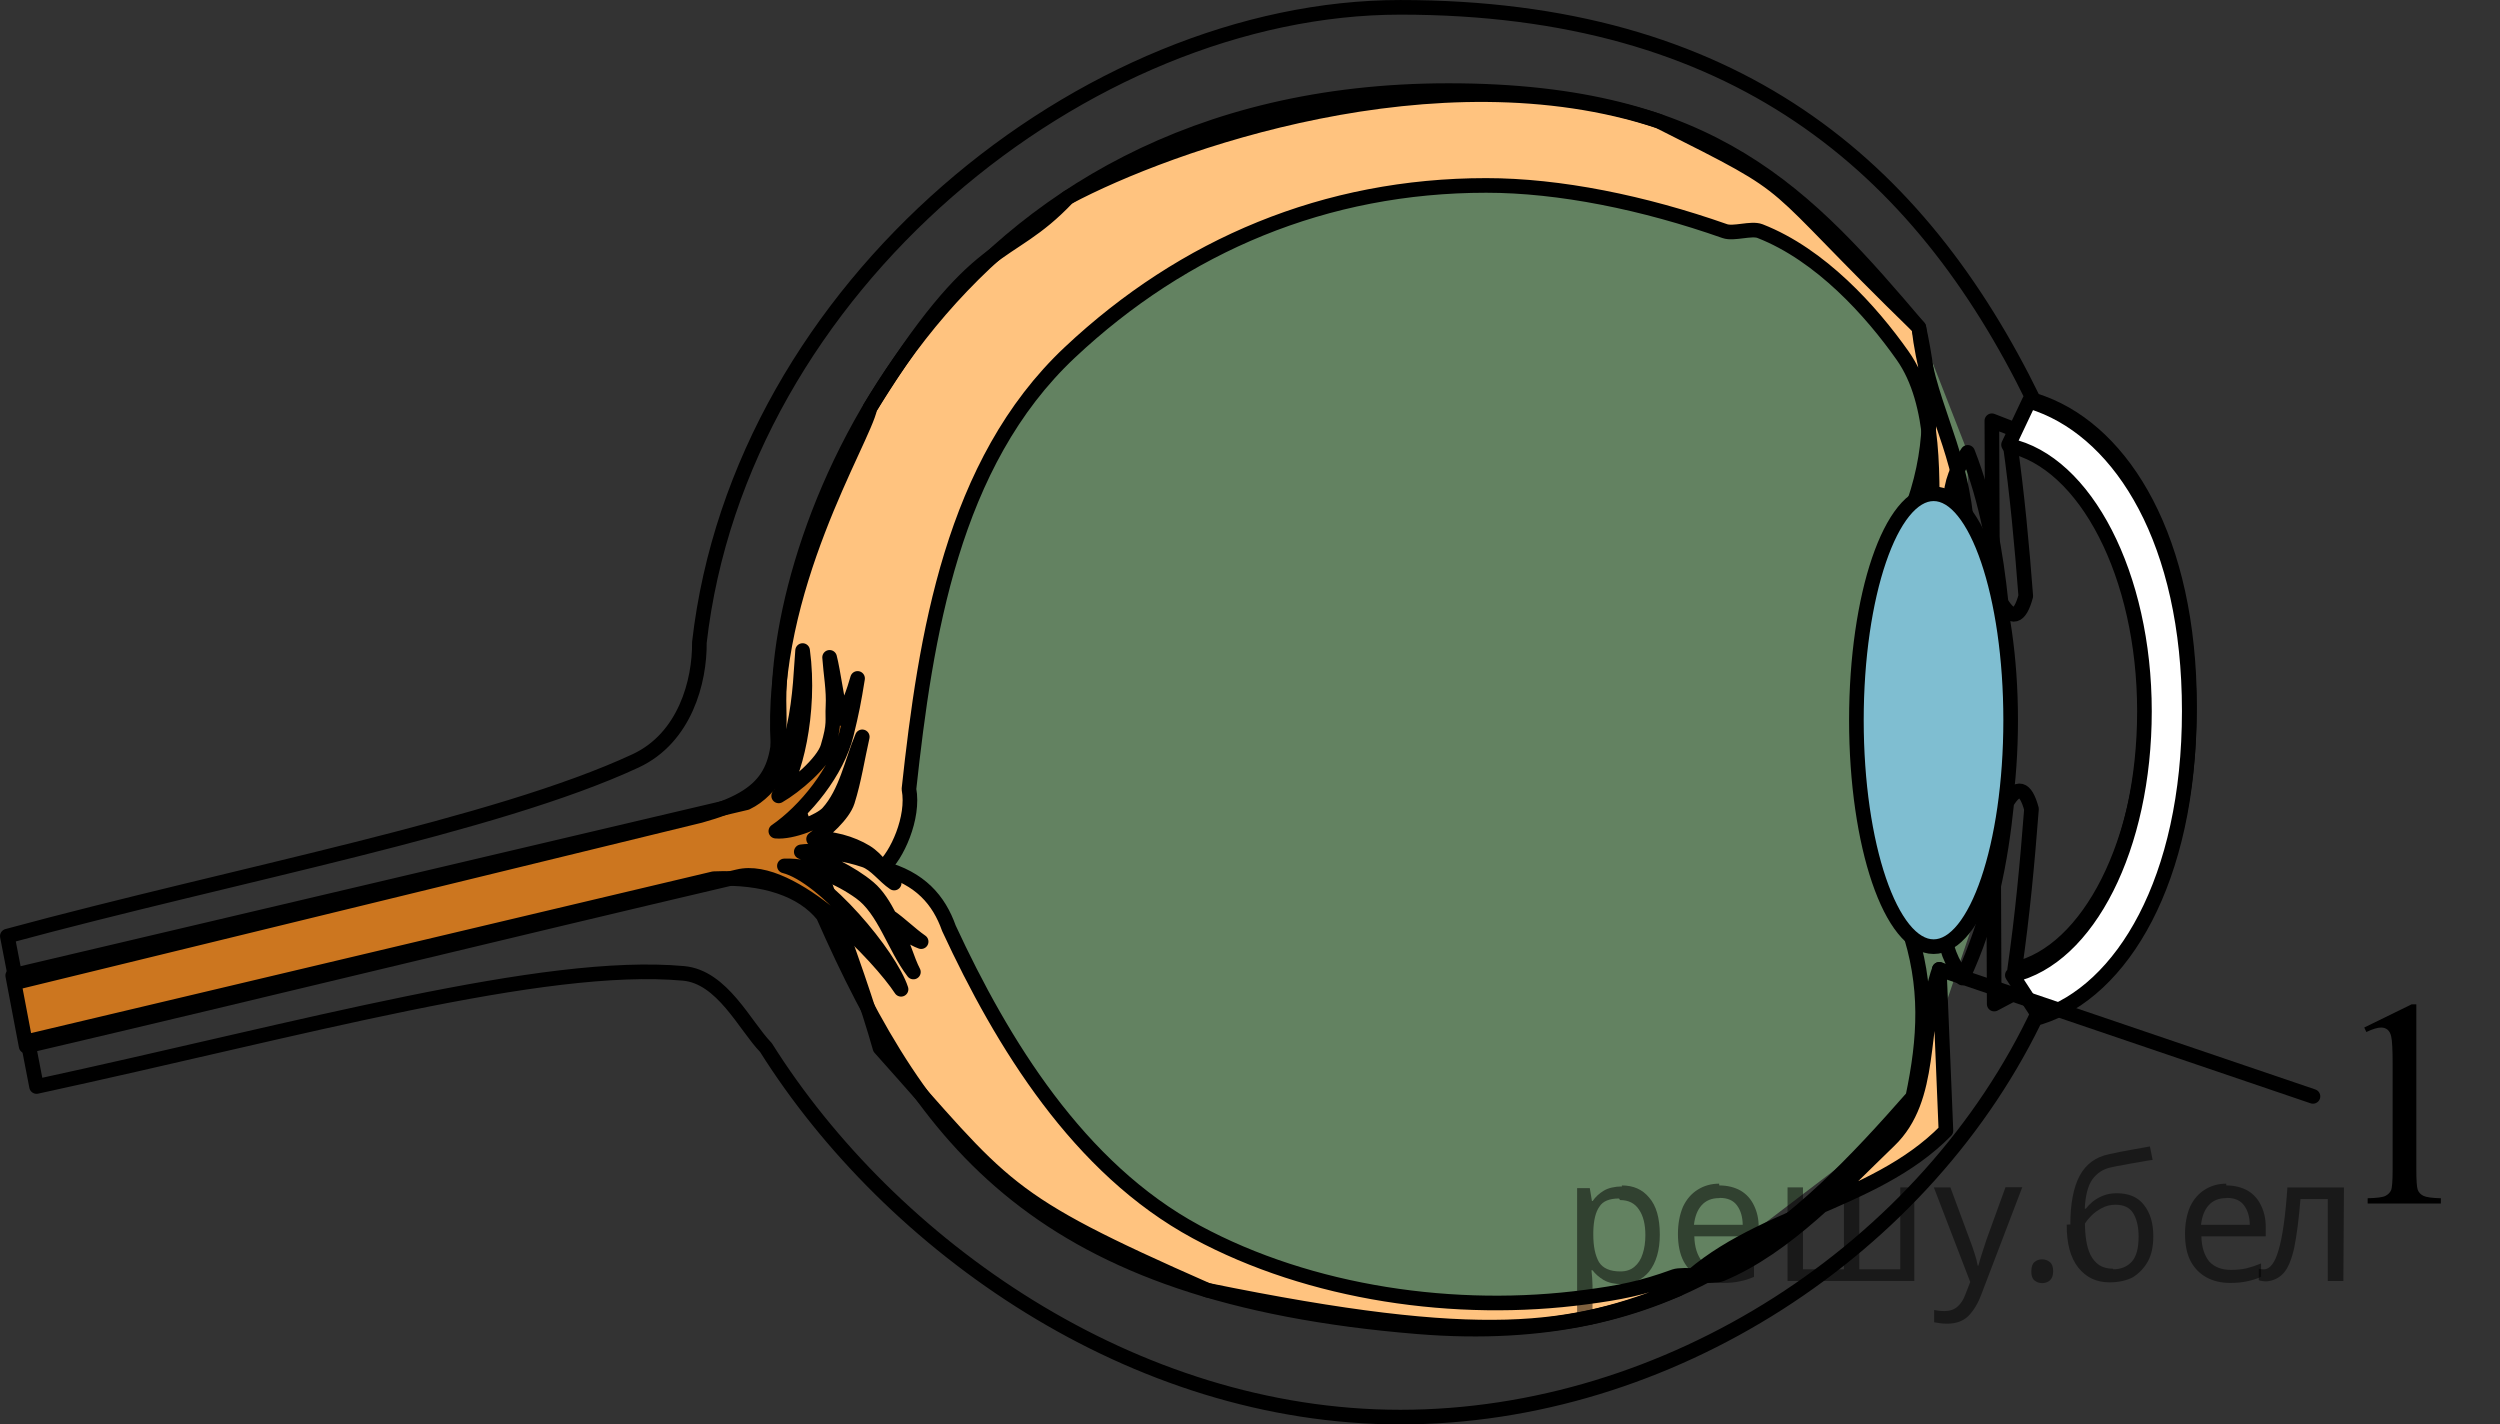
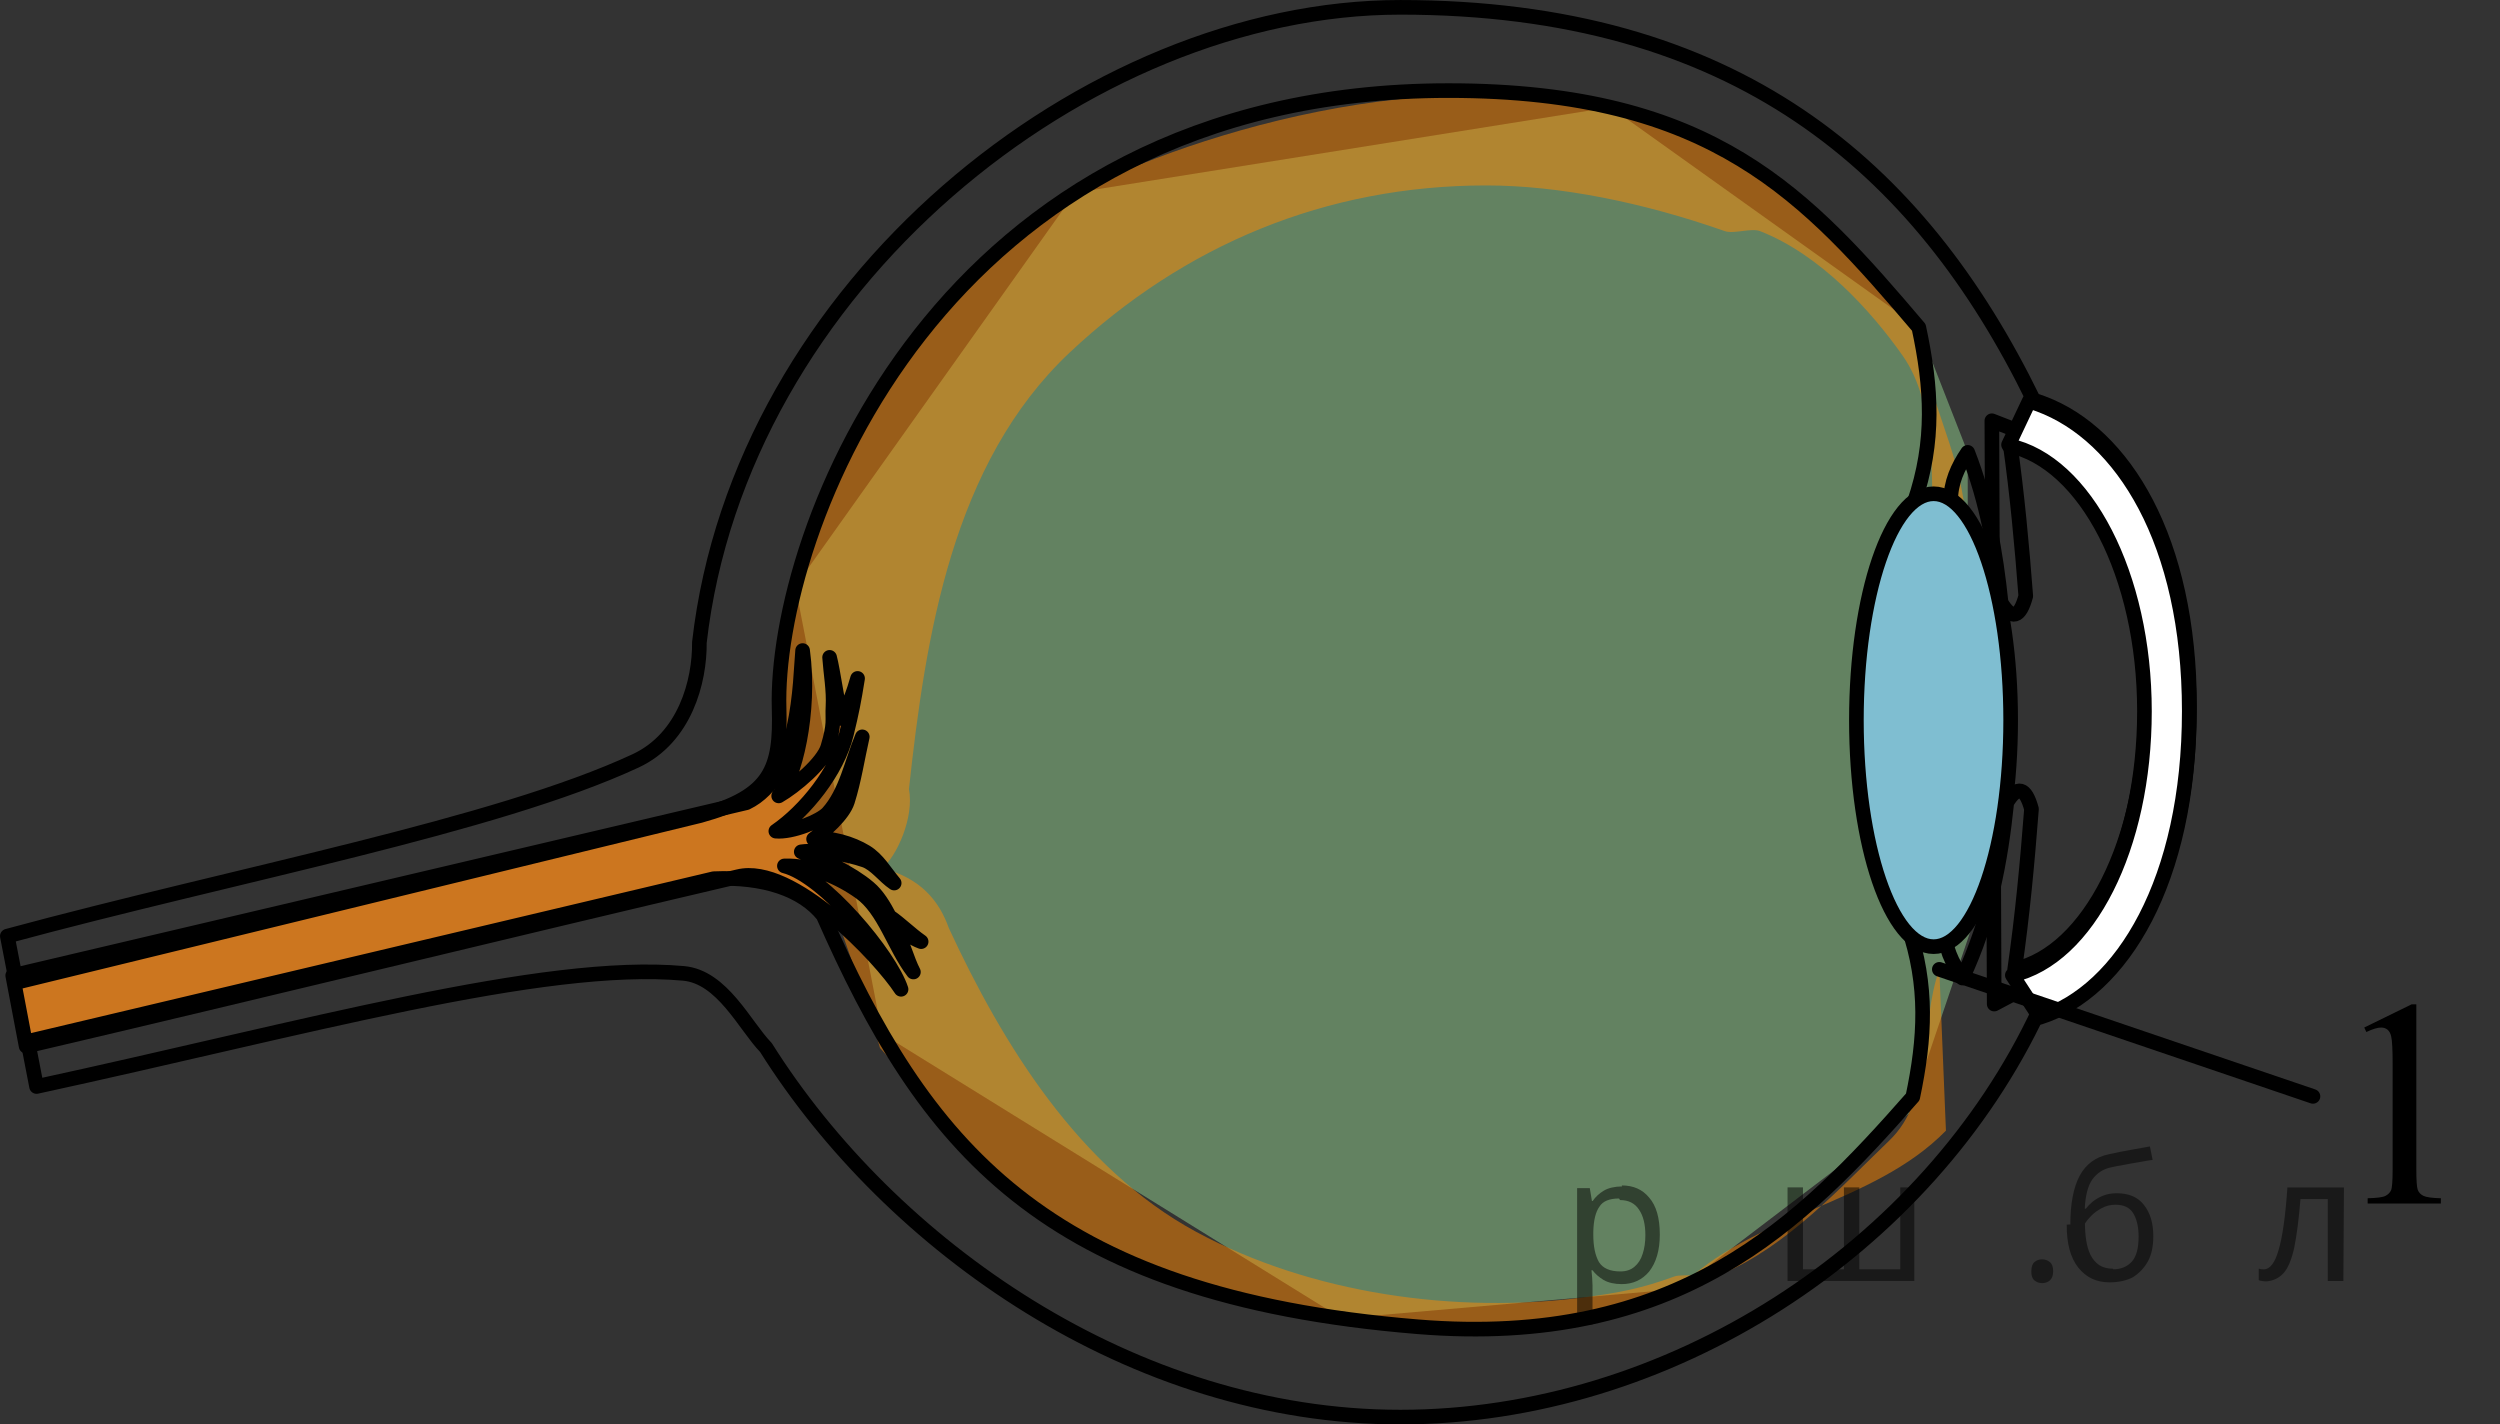
<svg xmlns="http://www.w3.org/2000/svg" xmlns:xlink="http://www.w3.org/1999/xlink" version="1.1" id="Layer_1" x="0px" y="0px" width="128.188px" height="73.037px" viewBox="358.343 660.817 128.188 73.037" enable-background="new 358.343 660.817 128.188 73.037" xml:space="preserve">
  <rect x="358.343" y="660.817" width="128.188" height="73.037" fill="#333333" stroke="none" />
  <polygon id="_6Humor_1_" opacity="0.5" fill="#95D390" points="459.521,699.915 459.246,692.899 459.236,684.01 456.73,677.606   440.916,666.315 413.465,670.701 399.126,690.873 403.576,713.824 427.147,728.418 444.398,726.911 456.216,717.916   461.332,702.783 " />
-   <path id="_6Retina_2_" fill="#FFFFFF" d="M403.581,705.331c0.74-0.611,1.645-2.592,1.369-4.055  c0.852-7.84,2.212-16.715,8.246-22.387c5.853-5.5,13.121-8.564,21.354-8.564c3.753,0,8.073,0.879,12.231,2.342  c0.456,0.162,1.363-0.174,1.807,0c3.104,1.213,5.702,4.096,7.313,6.385c1.725,2.445,1.536,6.303,1.484,9.762  c1.024-0.705,0.736-0.783,1.765-1.49c-0.456-3.945-1.964-5.766-2.42-9.717c-8.307-8.088-5.711-6.743-13.341-10.581  c-11.364-3.741-25.093,1.144-30.29,3.913c-3.241,3.429-4.447,1.594-10.146,10.787c-0.341,1.674-5.179,9.309-4.721,17.25  c1.197,4.27,4.036,11.301,5.232,15.574c6.494,7.25,6.143,7.734,16.794,12.423c14.183,2.895,18.683,2.144,24.139-0.062  c3.753-3.84,9.966-4.279,13.724-8.119c-0.115-2.754-0.229-5.518-0.34-8.271c-1.024,2.918-0.289,6.605-2.574,8.789  c-2.379,2.281-5.259,5.451-8.615,6.842c-0.408,0.174-1.967-0.033-2.385,0.113c-1.67,0.611-2.832,0.834-4.535,1.059  c-6.662,0.895-14.135-0.178-19.986-3.34c-6.043-3.262-9.955-9.676-12.688-15.572C406.491,706.983,405.535,705.842,403.581,705.331  L403.581,705.331z" />
  <path id="_6Retina_1_" opacity="0.5" fill="#FF8800" d="M403.581,705.331c0.74-0.611,1.645-2.592,1.369-4.055  c0.852-7.84,2.212-16.715,8.246-22.387c5.853-5.5,13.121-8.564,21.354-8.564c3.753,0,8.073,0.879,12.231,2.342  c0.456,0.162,1.363-0.174,1.807,0c3.104,1.213,5.702,4.096,7.313,6.385c1.725,2.445,1.536,6.303,1.484,9.762  c1.024-0.705,0.736-0.783,1.765-1.49c-0.456-3.945-1.964-5.766-2.42-9.717c-8.307-8.088-5.711-6.743-13.341-10.581  c-11.364-3.741-25.093,1.144-30.29,3.913c-3.241,3.429-4.447,1.594-10.146,10.787c-0.341,1.674-5.179,9.309-4.721,17.25  c1.197,4.27,4.036,11.301,5.232,15.574c6.494,7.25,6.143,7.734,16.794,12.423c14.183,2.895,18.683,2.144,24.139-0.062  c3.753-3.84,9.966-4.279,13.724-8.119c-0.115-2.754-0.229-5.518-0.34-8.271c-1.024,2.918-0.289,6.605-2.574,8.789  c-2.379,2.281-5.259,5.451-8.615,6.842c-0.408,0.174-1.967-0.033-2.385,0.113c-1.67,0.611-2.832,0.834-4.535,1.059  c-6.662,0.895-14.135-0.178-19.986-3.34c-6.043-3.262-9.955-9.676-12.688-15.572C406.491,706.983,405.535,705.842,403.581,705.331  L403.581,705.331z" />
-   <path id="_6Retina" fill="none" stroke="#000000" stroke-width="0.75" stroke-linecap="round" stroke-linejoin="round" d="  M403.581,705.331c0.74-0.611,1.645-2.592,1.369-4.055c0.852-7.84,2.212-16.715,8.246-22.387c5.853-5.5,13.121-8.564,21.354-8.564  c3.753,0,8.073,0.879,12.231,2.342c0.456,0.162,1.363-0.174,1.807,0c3.104,1.213,5.702,4.096,7.313,6.385  c1.725,2.445,1.536,6.303,1.484,9.762c1.024-0.705,0.736-0.783,1.765-1.49c-0.456-3.945-1.964-5.766-2.42-9.717  c-8.307-8.088-5.711-6.743-13.341-10.581c-11.364-3.741-25.093,1.144-30.29,3.913c-3.241,3.429-4.447,1.594-10.146,10.787  c-0.341,1.674-5.179,9.309-4.721,17.25c1.197,4.27,4.036,11.301,5.232,15.574c6.494,7.25,6.143,7.734,16.794,12.423  c14.183,2.895,18.683,2.144,24.139-0.062c3.753-3.84,9.966-4.279,13.724-8.119c-0.115-2.754-0.229-5.518-0.34-8.271  c-1.024,2.918-0.289,6.605-2.574,8.789c-2.379,2.281-5.259,5.451-8.615,6.842c-0.408,0.174-1.967-0.033-2.385,0.113  c-1.67,0.611-2.832,0.834-4.535,1.059c-6.662,0.895-14.135-0.178-19.986-3.34c-6.043-3.262-9.955-9.676-12.688-15.572  C406.491,706.983,405.535,705.842,403.581,705.331L403.581,705.331z" />
  <path id="_6OpticNerve" fill="#CC761F" stroke="#000000" stroke-width="0.75" stroke-linecap="round" stroke-linejoin="round" d="  M358.995,710.838l0.688,3.623c11.938-2.801,24.514-5.879,36.504-8.693c2.764-0.68,7.3,4.148,8.358,5.775  c-0.556-1.727-3.95-5.814-5.982-6.326c1.36-0.051,2.827,0.594,3.886,1.352c1.244,0.883,1.743,2.807,2.729,4.088  c-0.314-0.594-0.594-1.635-0.912-2.229c0.443,0.154,0.865,0.516,1.309,0.672c-0.568-0.396-1.059-0.9-1.627-1.291  c-0.279-0.533-0.611-1.094-1.063-1.473c-0.904-0.766-2.29-1.412-3.457-1.842c0.978-0.129,2.32,0.115,3.241,0.426  c0.572,0.195,1.015,0.84,1.523,1.176c-0.474-0.564-0.835-1.215-1.454-1.594c-0.706-0.434-1.799-0.766-2.678-0.662  c0.551-0.404,1.515-1.234,1.739-1.936c0.34-1.076,0.507-2.203,0.757-3.305c-0.541,1.289-0.825,2.865-1.764,3.902  c-0.387,0.422-1.842,1.012-2.668,0.934c1.506-1.033,3.146-3.055,3.619-4.975c0.279-1.145,0.383-1.678,0.572-2.857  c-0.159,0.594-0.533,1.623-0.834,2.057c-0.182-0.705-0.418-2.436-0.6-3.137c0.057,0.838,0.219,1.678,0.173,2.518  c-0.039,0.723,0.103,0.852-0.263,2.074c-0.236,0.809-1.687,2.035-2.521,2.512c0.801-0.842,1.66-4.268,1.227-7.453  c-0.143,1.537-0.104,6.465-2.88,7.803L358.995,710.838z" />
  <polygon id="_6Aqueous" fill="none" stroke="#000000" stroke-width="0.75" stroke-linecap="round" stroke-linejoin="round" stroke-miterlimit="10" points="  466.411,684.694 460.476,682.391 460.596,712.301 466.772,709.03 469.556,696.799 " />
  <path id="_6Body" fill="none" stroke="#000000" stroke-width="0.75" stroke-linecap="round" stroke-linejoin="round" d="  M463.094,712.598l-0.178-0.004c-5.754,12.334-19.069,20.885-32.773,20.885c-13.701,0-26.131-8.779-32.526-18.949  c-1.089-1.127-2.233-3.623-4.227-3.803c-7.204-0.65-19.483,2.832-33.173,5.801l-0.448-2.314l35.171-8.342  c2.547-0.115,4.553,0.551,5.611,1.885c5.156,11.678,11.143,19.506,30.488,21.09c13.311,1.088,19.634-5.238,25.383-11.785  c0.629-2.994,0.801-5.688-0.254-8.762c0.625,0.031,1.244,0.061,1.873,0.086c0,0.977,0.387,1.801,0.928,2.582  c1.408-2.998,1.963-5.998,2.273-9.002c0.542-0.896,0.964-0.783,1.266,0.334c-0.211,2.738-0.465,5.475-0.861,8.213  c3.796-0.861,6.722-6.559,6.722-13.453c0-7.041-3.055-12.834-6.963-13.514c0.37,2.617,0.61,5.225,0.809,7.832  c-0.302,1.129-0.723,1.24-1.265,0.34c-0.268-2.568-0.711-5.137-1.713-7.707c-0.518,0.758-0.874,1.559-0.874,2.496  c-0.624,0.025-1.243,0.057-1.872,0.086c1.08-3.154,0.899-5.912,0.24-8.986c-5.749-6.758-10.518-12.145-24.113-12.145  c-26.244,0-34.59,22.801-34.326,31.691c0.09,3.082-0.392,4.477-4.046,5.484l-35.067,8.555l-0.46-2.375  c11.731-3.176,25.031-5.646,32.214-8.986c2.535-1.18,3.292-4.08,3.271-6.072c2.092-18.279,19.853-32.566,35.94-32.566  c17.125,0,26.597,8.09,32.468,20.129l0.481,0.172c4.149,1.553,7.519,6.967,7.519,15.553  C470.611,705.629,467.242,711.303,463.094,712.598z" />
  <path id="_6Cornea" fill="#FFFFFF" stroke="#000000" stroke-width="0.75" stroke-linecap="round" stroke-linejoin="round" d="  M461.526,710.821c3.878-0.887,6.774-6.555,6.774-13.535c0-6.984-3.031-12.785-6.946-13.621l-0.022-0.043l1.063-2.246v0.008  l0.5,0.174c4.252,1.57,7.703,7.041,7.703,15.717c0,8.654-3.43,14.373-7.664,15.707L461.526,710.821L461.526,710.821z" />
  <path id="_6Lens_2_" fill="#FFFFFF" d="M457.49,686.135c2.182,0,3.95,5.197,3.95,11.611c0,6.412-1.769,11.611-3.95,11.611  c-2.187,0-3.96-5.199-3.96-11.611C453.53,691.333,455.303,686.135,457.49,686.135z" />
  <path id="_6Lens_1_" opacity="0.5" fill="#007EA5" d="M457.49,686.135c2.182,0,3.95,5.197,3.95,11.611  c0,6.412-1.769,11.611-3.95,11.611c-2.187,0-3.96-5.199-3.96-11.611C453.53,691.333,455.303,686.135,457.49,686.135z" />
  <path id="_6Lens" fill="none" stroke="#000000" stroke-width="0.75" stroke-linecap="round" stroke-linejoin="round" stroke-miterlimit="10" d="  M457.49,686.135c2.182,0,3.95,5.197,3.95,11.611c0,6.412-1.769,11.611-3.95,11.611c-2.187,0-3.96-5.199-3.96-11.611  C453.53,691.333,455.303,686.135,457.49,686.135z" />
  <g>
    <defs>
      <polygon id="SVGID_1_" points="476.941,725.279 486.531,725.279 486.531,708.789 476.941,708.789 476.941,725.279   " />
    </defs>
    <clipPath id="SVGID_2_">
      <use xlink:href="#SVGID_1_" overflow="visible" />
    </clipPath>
    <g clip-path="url(#SVGID_2_)">
      <path d="M479.57,713.503l2.428-1.188h0.243v8.452c0,0.561,0.023,0.91,0.07,1.048c0.046,0.138,0.144,0.243,0.29,0.317    c0.147,0.073,0.446,0.115,0.898,0.125v0.273h-3.754v-0.273c0.472-0.01,0.775-0.05,0.913-0.121    c0.137-0.071,0.232-0.168,0.287-0.288c0.054-0.121,0.081-0.481,0.081-1.081v-5.403c0-0.729-0.025-1.196-0.074-1.402    c-0.034-0.157-0.097-0.273-0.188-0.348c-0.091-0.073-0.2-0.11-0.327-0.11c-0.182,0-0.435,0.076-0.758,0.229L479.57,713.503z" />
    </g>
  </g>
  <line fill="none" stroke="#000000" stroke-width="0.75" stroke-linecap="round" stroke-linejoin="round" x1="457.782" y1="710.52" x2="476.941" y2="717.034" />
  <g fill-opacity=".5">
    <path d="m441.5 721.6q0.89 0 1.4 0.62 0.55 0.62 0.55 1.9 0 1.2-0.55 1.9-0.54 0.64-1.4 0.64-0.56 0-0.93-0.21-0.36-0.22-0.57-0.5h-0.054q0.018 0.15 0.036 0.39t0.018 0.4v2h-0.79v-7h0.65l0.11 0.66h0.036q0.22-0.32 0.57-0.53t0.94-0.22zm-0.14 0.67q-0.74 0-1 0.41-0.3 0.41-0.32 1.3v0.15q0 0.89 0.29 1.4 0.3 0.48 1.1 0.48 0.44 0 0.72-0.24 0.29-0.24 0.42-0.66 0.14-0.42 0.14-0.96 0-0.83-0.32-1.3-0.32-0.5-0.98-0.5z" />
-     <path d="m446.5 721.6q0.62 0 1.1 0.27 0.45 0.27 0.68 0.76 0.24 0.49 0.24 1.1v0.48h-3.3q0.018 0.82 0.41 1.3 0.4 0.42 1.1 0.42 0.46 0 0.81-0.081 0.36-0.09 0.74-0.25v0.69q-0.37 0.16-0.73 0.23-0.36 0.081-0.86 0.081-0.68 0-1.2-0.28-0.52-0.28-0.82-0.83-0.29-0.56-0.29-1.4 0-0.79 0.26-1.4 0.27-0.57 0.75-0.87 0.49-0.31 1.1-0.31zm-9e-3 0.65q-0.57 0-0.9 0.37-0.32 0.36-0.39 1h2.5q-9e-3 -0.61-0.29-0.99-0.28-0.39-0.88-0.39z" />
    <path d="m456.5 721.7v4.8h-6.5v-4.8h0.79v4.2h2.1v-4.2h0.79v4.2h2.1v-4.2z" />
-     <path d="m457.5 721.7h0.85l1 2.7q0.14 0.36 0.24 0.69 0.11 0.32 0.16 0.62h0.036q0.054-0.22 0.17-0.58 0.12-0.37 0.24-0.74l0.98-2.7h0.86l-2.1 5.5q-0.25 0.68-0.66 1.1-0.4 0.4-1.1 0.4-0.22 0-0.38-0.027-0.16-0.018-0.28-0.045v-0.63q0.099 0.018 0.23 0.036 0.14 0.018 0.3 0.018 0.41 0 0.67-0.23 0.26-0.23 0.4-0.62l0.25-0.64z" />
    <path d="m462.5 726.0q0-0.33 0.16-0.47t0.39-0.14q0.23 0 0.4 0.14 0.17 0.14 0.17 0.47 0 0.32-0.17 0.47-0.16 0.14-0.4 0.14-0.22 0-0.39-0.14t-0.16-0.47z" />
    <path d="m464.5 723.6q0-1.6 0.48-2.5 0.48-0.89 1.5-1.1 0.58-0.13 1.1-0.22t1-0.18l0.14 0.69q-0.32 0.045-0.71 0.12-0.4 0.063-0.78 0.14-0.39 0.063-0.67 0.13-0.58 0.13-0.93 0.61-0.34 0.48-0.39 1.5h0.054q0.13-0.17 0.34-0.35 0.22-0.18 0.53-0.31 0.32-0.13 0.71-0.13 0.94 0 1.4 0.6 0.48 0.6 0.48 1.6 0 0.8-0.28 1.3t-0.77 0.81q-0.5 0.26-1.2 0.26-1 0-1.6-0.76t-0.59-2.2zm2.2 2.3q0.58 0 0.94-0.38t0.36-1.3q0-0.74-0.28-1.2-0.27-0.43-0.9-0.43-0.4 0-0.72 0.18-0.32 0.17-0.54 0.4t-0.31 0.38q0 0.44 0.063 0.86t0.22 0.75q0.16 0.32 0.44 0.52 0.29 0.19 0.72 0.19z" />
-     <path d="m472.5 721.6q0.62 0 1.1 0.27 0.45 0.27 0.68 0.76 0.24 0.49 0.24 1.1v0.48h-3.3q0.018 0.82 0.41 1.3 0.4 0.42 1.1 0.42 0.46 0 0.81-0.081 0.36-0.09 0.74-0.25v0.69q-0.37 0.16-0.73 0.23-0.36 0.081-0.86 0.081-0.68 0-1.2-0.28-0.52-0.28-0.82-0.83-0.29-0.56-0.29-1.4 0-0.79 0.26-1.4 0.27-0.57 0.75-0.87 0.49-0.31 1.1-0.31zm-9e-3 0.65q-0.57 0-0.9 0.37-0.32 0.36-0.39 1h2.5q-9e-3 -0.61-0.29-0.99-0.28-0.39-0.88-0.39z" />
    <path d="m478.5 726.5h-0.8v-4.2h-1.4q-0.12 1.5-0.32 2.5-0.21 0.93-0.55 1.3t-0.86 0.42q-0.12 0-0.23-0.018-0.11-9e-3 -0.18-0.045v-0.59q0.054 0.018 0.12 0.027t0.13 9e-3q0.49 0 0.77-1 0.3-1 0.45-3.2h2.9z" />
  </g>
</svg>